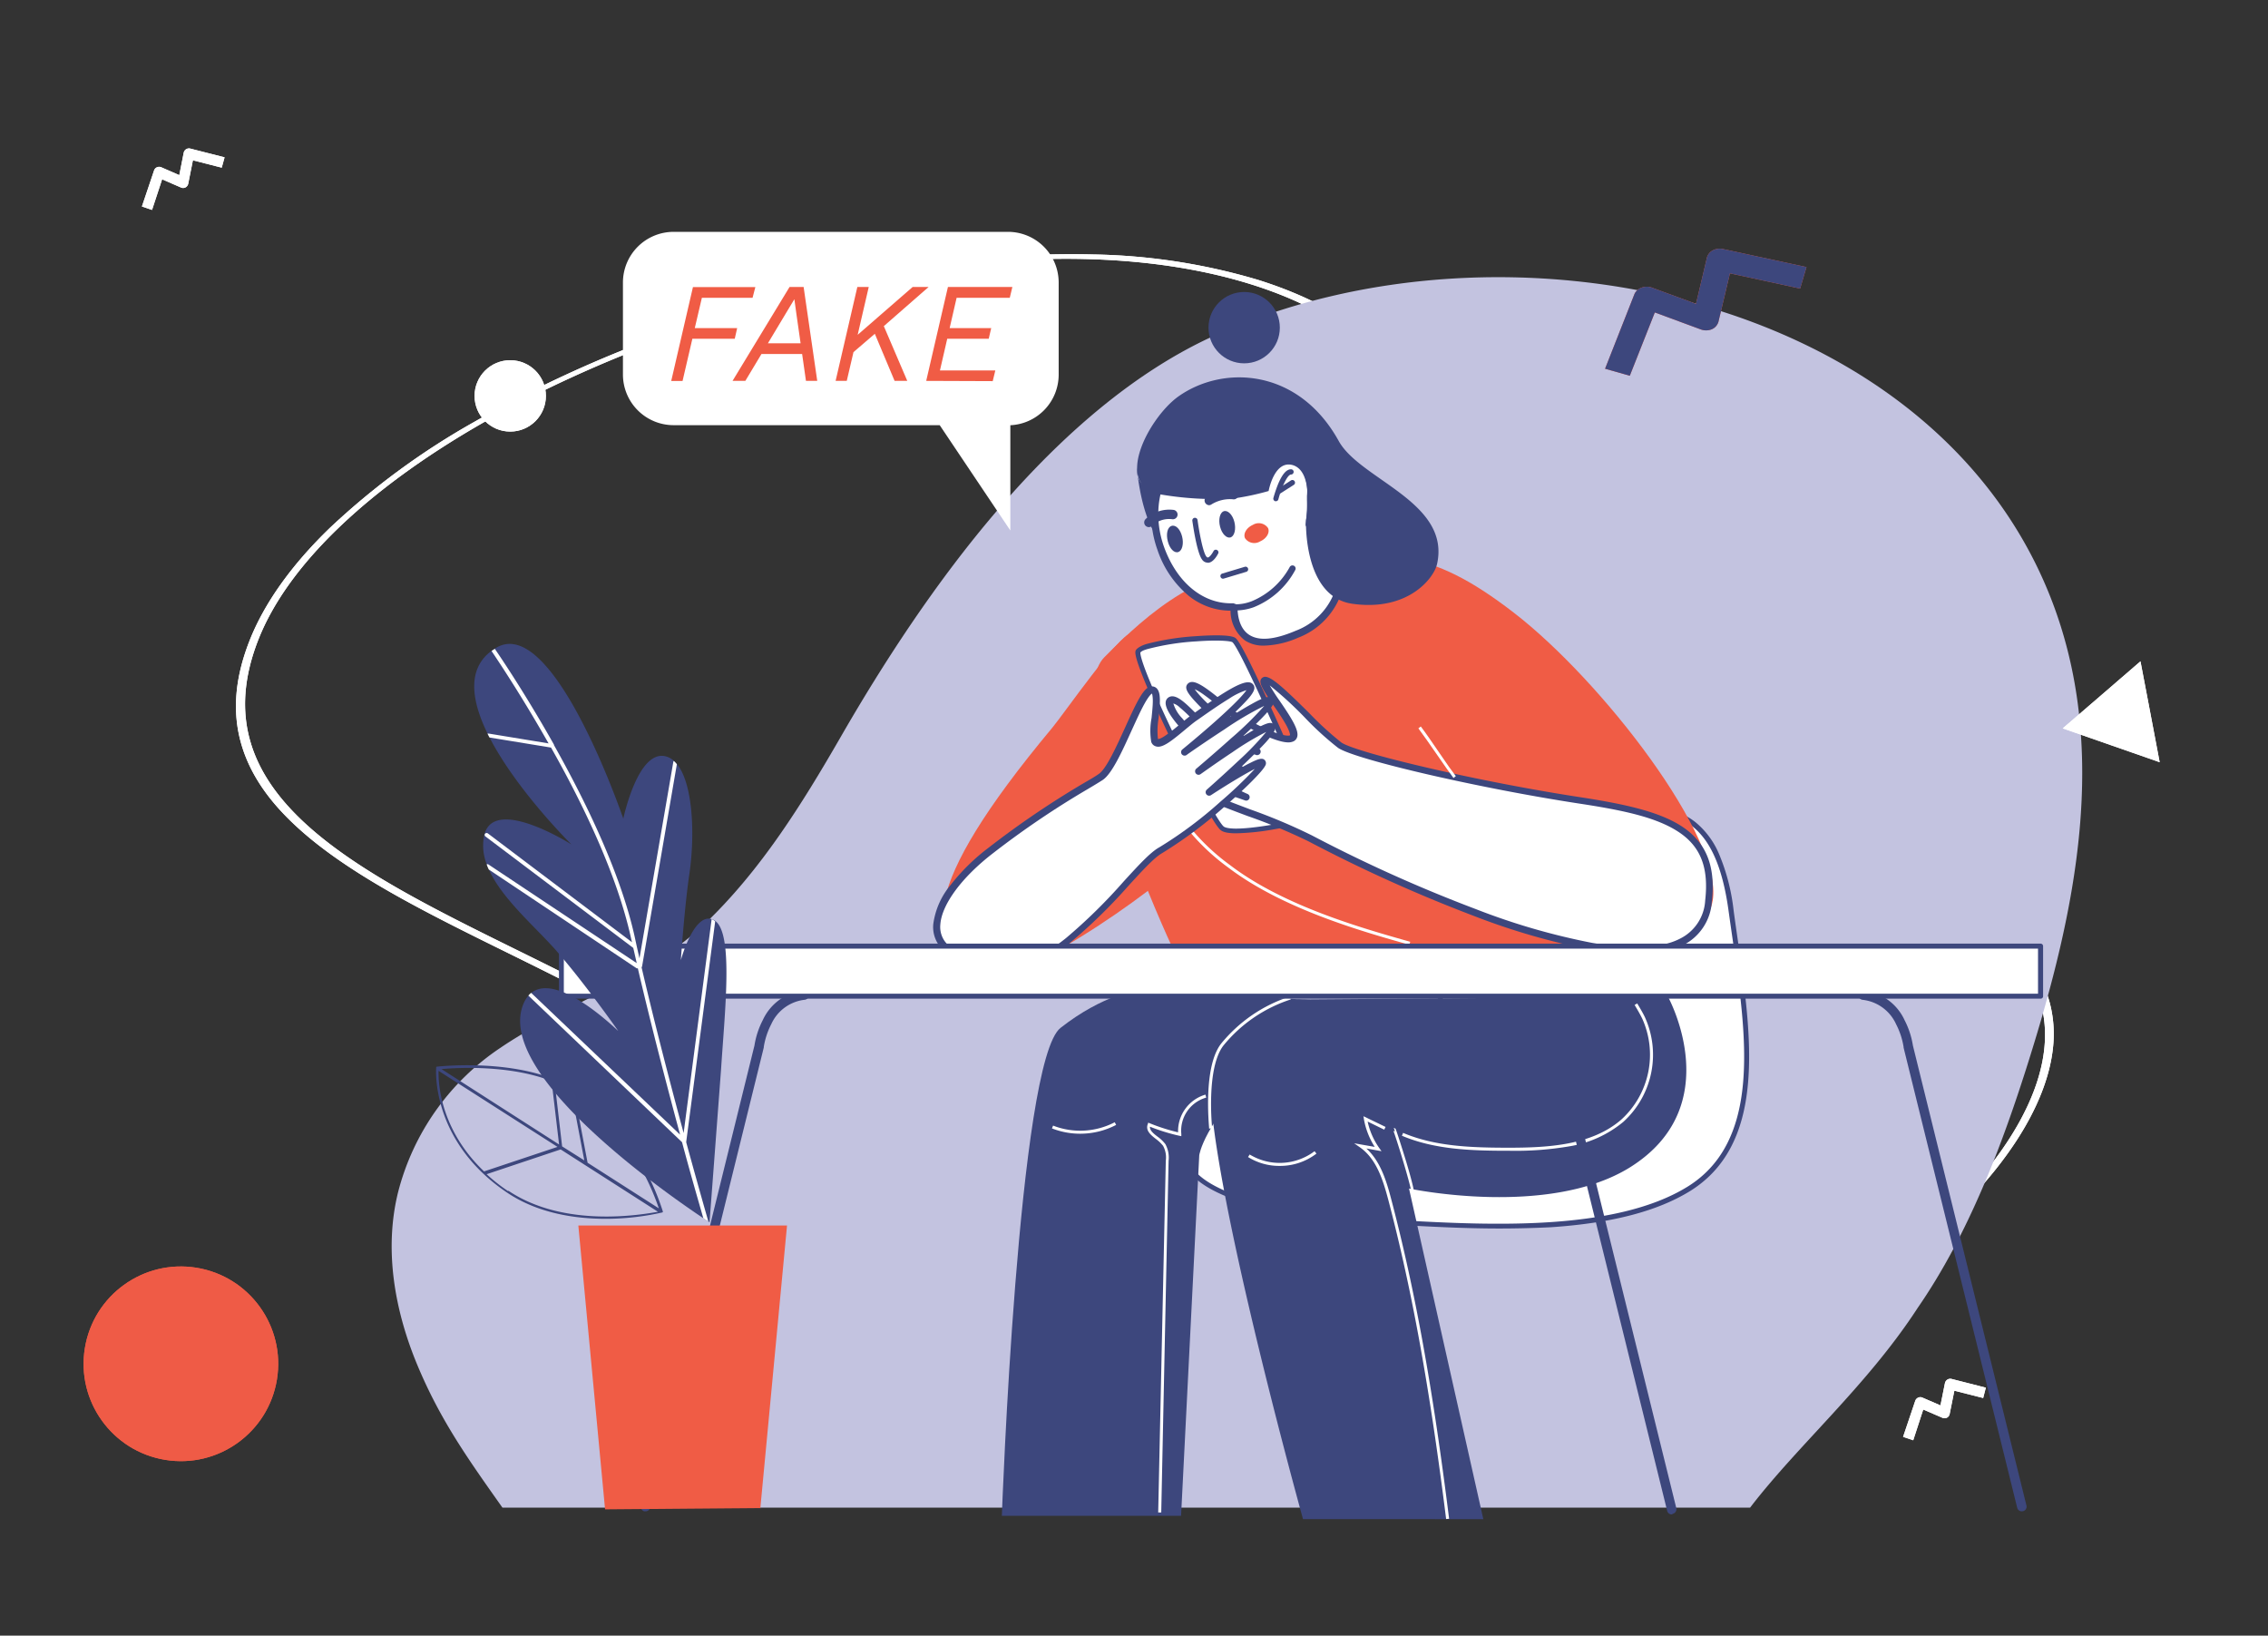
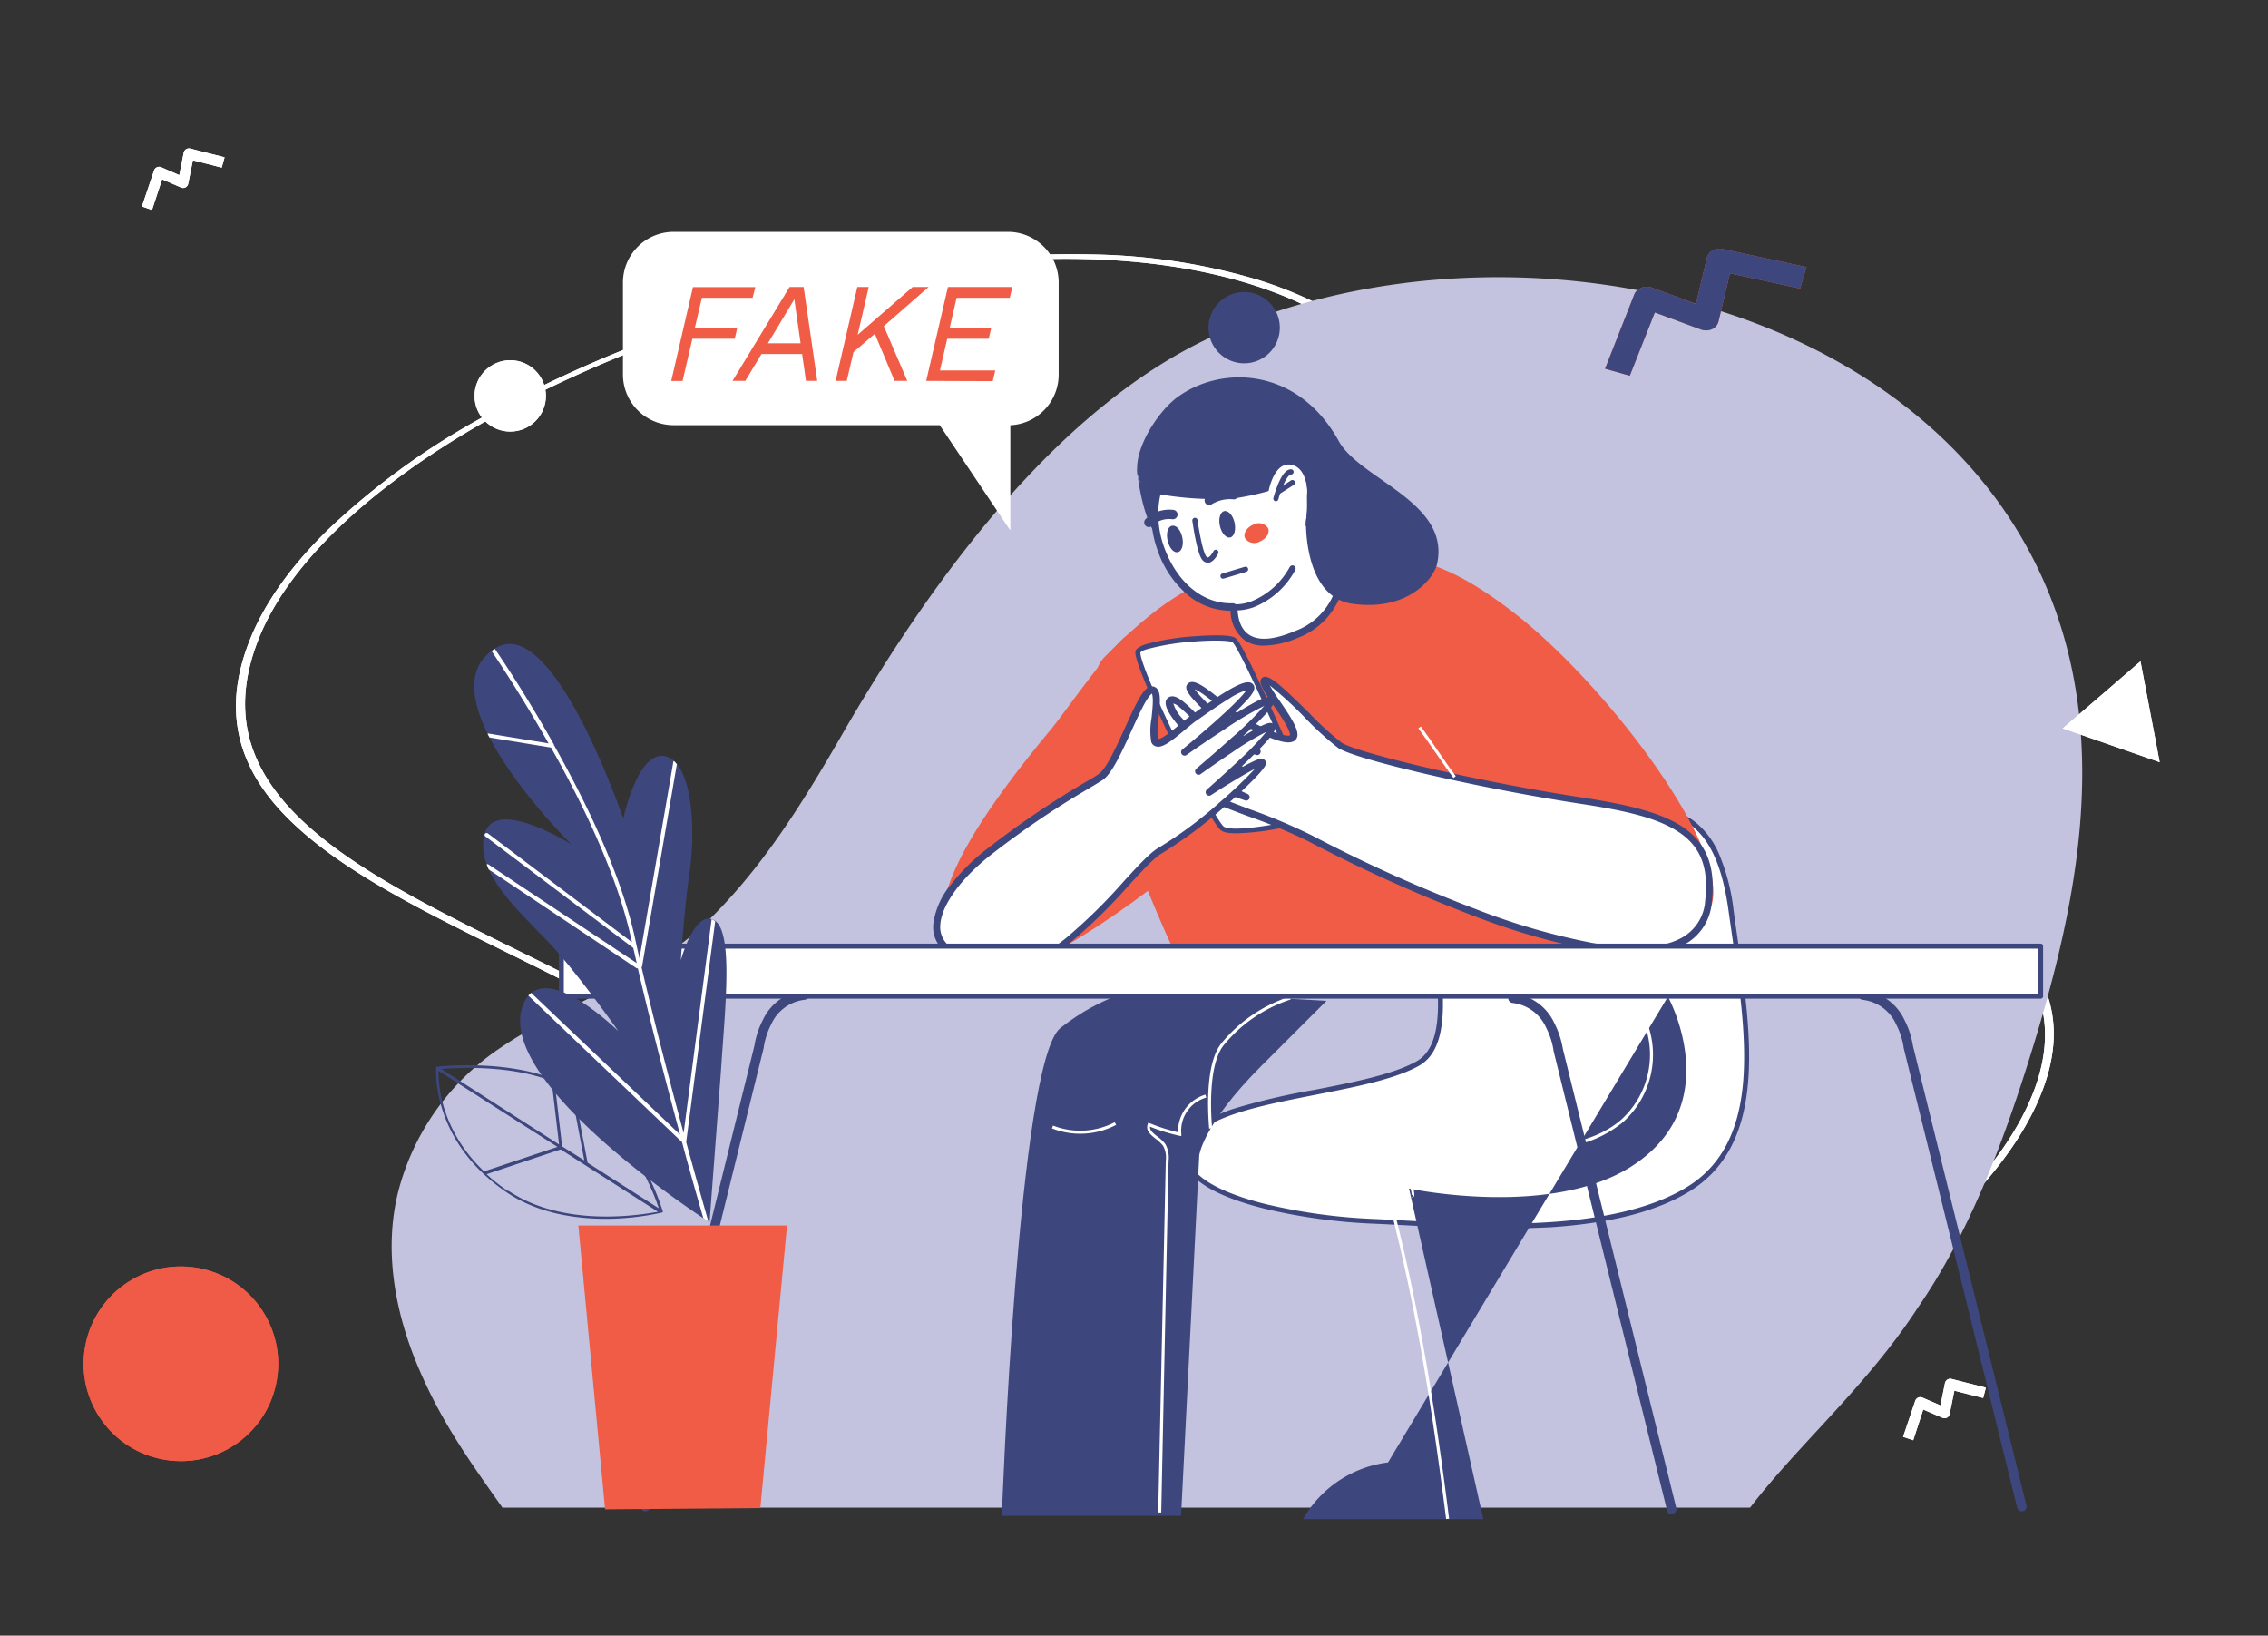
<svg xmlns="http://www.w3.org/2000/svg" viewBox="0 0 358 258.13">
  <rect x="0" y="0" width="358" height="258.13" fill="#333333" stroke="none" />
  <defs>
    <style>.cls-1{fill:#fff;}.cls-2{fill:#c3c3e0;}.cls-3{fill:#ef5b46;}.cls-4{fill:#3d477d;}.cls-5{fill:#f05c45;}</style>
  </defs>
  <g id="Calque_1" data-name="Calque 1">
    <path class="cls-1" d="M323.55,158.26a19.41,19.41,0,0,1,.51,7.1c-1,9.32-8,20.06-19.84,30.23a129.22,129.22,0,0,1-19.43,13.64,169.13,169.13,0,0,1-24.32,11.54A184.18,184.18,0,0,1,232.4,229a179.94,179.94,0,0,1-30.63,3.73,63.74,63.74,0,0,1-42.69-13.8c-11.05-8.52-19.69-19.85-27.31-29.85-2.63-3.44-5.1-6.69-7.58-9.71-10-12.2-27.16-20.66-43.76-28.85C67.19,144,54.69,137.84,46.51,130.17c-4.4-4.11-7.15-8.31-8.44-12.81-1.43-5-1-10.33,1.31-16.22s6.63-12,12.8-17.93A116.52,116.52,0,0,1,74.87,66.58a192,192,0,0,1,30.26-13.91,235.84,235.84,0,0,1,35.51-9.76,146.38,146.38,0,0,1,32-2.75,96.73,96.73,0,0,1,25.91,4c17.8,5.57,27.55,16.12,26.08,28.23-.34,2.76-.77,5.55-1.22,8.5-2.38,15.64-5.08,33.37,7.28,44.61,11.44,10.4,34.66,12.15,53.31,13.55,9.73.74,18.13,1.37,22.55,3.13C316,146,321.73,151.45,323.55,158.26ZM202,232.38l.24-.37c44.78-1.53,81.44-19.9,100.81-36.57,13.62-11.71,22.17-25.54,19.15-36.86-1.68-6.27-6.9-11.77-16.79-15.71-4.27-1.7-12.56-2.32-22.16-3.05-9.28-.7-19.8-1.49-29.5-3.43-11.25-2.24-19.23-5.62-24.39-10.32-5.59-5.08-8.63-11.86-9.3-20.72-.58-7.79.69-16.12,1.91-24.18.45-3,.88-5.73,1.21-8.48,1.46-11.93-8.15-22.33-25.71-27.82-15.62-4.89-35.82-5.34-56.9-1.27C92.1,53,50.11,77.09,40.76,101c-9.45,24.14,15,36.18,40.84,48.93,16.66,8.21,33.88,16.7,43.93,29,2.48,3,5,6.28,7.58,9.72,7.61,10,16.24,21.3,27.24,29.78,12.59,9.71,26.3,14.17,41.91,13.63Z" />
    <path class="cls-1" d="M323.55,158.26a19.41,19.41,0,0,1,.51,7.1c-1,9.32-8,20.06-19.84,30.23a129.22,129.22,0,0,1-19.43,13.64,169.13,169.13,0,0,1-24.32,11.54A184.18,184.18,0,0,1,232.4,229a179.94,179.94,0,0,1-30.63,3.73,63.74,63.74,0,0,1-42.69-13.8c-11.05-8.52-19.69-19.85-27.31-29.85-2.63-3.44-5.1-6.69-7.58-9.71-10-12.2-27.16-20.66-43.76-28.85C67.19,144,54.69,137.84,46.51,130.17c-4.4-4.11-7.15-8.31-8.44-12.81-1.43-5-1-10.33,1.31-16.22s6.63-12,12.8-17.93A116.52,116.52,0,0,1,74.87,66.58a192,192,0,0,1,30.26-13.91,235.84,235.84,0,0,1,35.51-9.76,146.38,146.38,0,0,1,32-2.75,96.73,96.73,0,0,1,25.91,4c17.8,5.57,27.55,16.12,26.08,28.23-.34,2.76-.77,5.55-1.22,8.5-2.38,15.64-5.08,33.37,7.28,44.61,11.44,10.4,34.66,12.15,53.31,13.55,9.73.74,18.13,1.37,22.55,3.13C316,146,321.73,151.45,323.55,158.26ZM202,232.38l.24-.37c44.78-1.53,81.44-19.9,100.81-36.57,13.62-11.71,22.17-25.54,19.15-36.86-1.68-6.27-6.9-11.77-16.79-15.71-4.27-1.7-12.56-2.32-22.16-3.05-9.28-.7-19.8-1.49-29.5-3.43-11.25-2.24-19.23-5.62-24.39-10.32-5.59-5.08-8.63-11.86-9.3-20.72-.58-7.79.69-16.12,1.91-24.18.45-3,.88-5.73,1.21-8.48,1.46-11.93-8.15-22.33-25.71-27.82-15.62-4.89-35.82-5.34-56.9-1.27C92.1,53,50.11,77.09,40.76,101c-9.45,24.14,15,36.18,40.84,48.93,16.66,8.21,33.88,16.7,43.93,29,2.48,3,5,6.28,7.58,9.72,7.61,10,16.24,21.3,27.24,29.78,12.59,9.71,26.3,14.17,41.91,13.63Z" />
    <path class="cls-2" d="M276.25,237.93c7.57-9.88,18.5-19.28,26.44-31.5,8-11.56,13.33-25.65,17.47-38.81,7.45-23.64,13-49.51,3.43-73.56C304.64,46.4,237.35,32.43,191.9,52.87,166.28,64.38,146,93.21,132.71,116.29c-6,10.4-12.6,21.09-21.56,29.6s-22,12.56-32.23,19.52a39,39,0,0,0-16.11,22.85c-2.21,9.05-.5,18.65,3.11,27.27s7.94,14.7,13.39,22.4Z" />
    <circle class="cls-3" cx="28.55" cy="215.22" r="15.36" transform="translate(-188.46 208.93) rotate(-80.78)" />
    <circle class="cls-1" cx="80.54" cy="62.48" r="5.63" />
    <circle class="cls-3" cx="28.55" cy="215.22" r="15.36" transform="translate(-188.46 208.93) rotate(-80.78)" />
    <circle class="cls-1" cx="80.54" cy="62.48" r="5.63" />
    <polygon class="cls-1" points="340.9 120.29 333.25 117.62 325.6 114.95 331.74 109.66 337.87 104.37 339.39 112.33 340.9 120.29" />
    <path class="cls-1" d="M24,33.13l-1.6-.54,1.92-5.69a.81.81,0,0,1,.46-.5.85.85,0,0,1,.68,0l2.84,1.24L29,24.1a.9.9,0,0,1,.38-.55.85.85,0,0,1,.66-.1l5.41,1.38L35,26.46,30.45,25.3,29.71,29a.84.84,0,0,1-.44.58.81.81,0,0,1-.73,0l-2.95-1.28Z" />
    <path class="cls-1" d="M302,227.3l-1.6-.54,1.92-5.69a.87.87,0,0,1,.46-.5.81.81,0,0,1,.68,0l2.84,1.23.71-3.53a.88.88,0,0,1,.38-.54.82.82,0,0,1,.66-.11l5.41,1.38-.42,1.63-4.55-1.15-.74,3.68a.84.84,0,0,1-.44.58.85.85,0,0,1-.73,0l-3-1.29Z" />
    <path class="cls-3" d="M257.26,59.3l-3.9-1.11L258,46.4a1.92,1.92,0,0,1,1.12-1,2.34,2.34,0,0,1,1.65,0l6.94,2.55,1.73-7.3a1.83,1.83,0,0,1,.93-1.14,2.37,2.37,0,0,1,1.6-.21l13.18,2.85-1,3.39-11.08-2.4-1.81,7.62a1.85,1.85,0,0,1-1.07,1.21,2.4,2.4,0,0,1-1.77,0l-7.21-2.66Z" />
    <polygon class="cls-1" points="340.9 120.29 333.25 117.62 325.6 114.95 331.74 109.66 337.87 104.37 339.39 112.33 340.9 120.29" />
    <path class="cls-1" d="M24,33.13l-1.6-.54,1.92-5.69a.81.81,0,0,1,.46-.5.85.85,0,0,1,.68,0l2.84,1.24L29,24.1a.9.9,0,0,1,.38-.55.85.85,0,0,1,.66-.1l5.41,1.38L35,26.46,30.45,25.3,29.71,29a.84.84,0,0,1-.44.58.81.81,0,0,1-.73,0l-2.95-1.28Z" />
    <path class="cls-1" d="M302,227.3l-1.6-.54,1.92-5.69a.87.87,0,0,1,.46-.5.81.81,0,0,1,.68,0l2.84,1.23.71-3.53a.88.88,0,0,1,.38-.54.82.82,0,0,1,.66-.11l5.41,1.38-.42,1.63-4.55-1.15-.74,3.68a.84.84,0,0,1-.44.58.85.85,0,0,1-.73,0l-3-1.29Z" />
    <path class="cls-4" d="M257.26,59.3l-3.9-1.11L258,46.4a1.92,1.92,0,0,1,1.12-1,2.34,2.34,0,0,1,1.65,0l6.94,2.55,1.73-7.3a1.83,1.83,0,0,1,.93-1.14,2.37,2.37,0,0,1,1.6-.21l13.18,2.85-1,3.39-11.08-2.4-1.81,7.62a1.85,1.85,0,0,1-1.07,1.21,2.4,2.4,0,0,1-1.77,0l-7.21-2.66Z" />
    <path class="cls-5" d="M187.17,135.61c-3.62,3.83-29,22.87-34.43,17.66-5.56-5.37-8.5-12.21,13.4-38.47,1.76-2.11,10.54-14.76,12.38-14.82C181.61,99.89,191.68,130.84,187.17,135.61Z" />
    <path class="cls-1" d="M159,36.59H106.33a8,8,0,0,0-8,8V59.1a8,8,0,0,0,8,8h42l11.15,16.62V67.11a8,8,0,0,0,7.63-8V44.61A8,8,0,0,0,159,36.59Z" />
    <path class="cls-1" d="M186.05,157.5c-6.19.66-7.13,8.1-7.13,8.1L161,238.22" />
    <path class="cls-4" d="M161,239a.55.55,0,0,1-.18,0,.74.74,0,0,1-.54-.9l17.92-72.58a13.62,13.62,0,0,1,1.31-4,8.13,8.13,0,0,1,6.48-4.7.74.74,0,0,1,.15,1.48,6.62,6.62,0,0,0-5.29,3.87,12,12,0,0,0-1.18,3.59.24.24,0,0,1,0,.08L161.71,238.4A.74.74,0,0,1,161,239Z" />
    <path class="cls-1" d="M256.27,126.84c7.19,1.11,14.76.37,17,16.8s6.45,35.8-6.65,43.92-36.72,5.72-49.83,5.17-32.29-4.43-29.34-12.18,27.13-7.57,36.36-12.74-3.14-32.66,4.61-37.46S251.07,126.05,256.27,126.84Z" />
    <path class="cls-4" d="M236.65,193.88c-5.37,0-10.56-.28-15-.52-1.73-.09-3.36-.18-4.85-.24a89.82,89.82,0,0,1-17.28-2.39c-4.34-1.1-9.94-3-12-6.11a4.43,4.43,0,0,1-.46-4.21c.84-2.21,3.24-3.92,7.54-5.39A104,104,0,0,1,207.48,172c6.11-1.2,12.42-2.43,16.11-4.5,4.58-2.56,3.54-11.17,2.54-19.5-1-8-1.86-15.52,2.06-17.95,4.29-2.66,10.57-3.6,15.07-3.92a66,66,0,0,1,13.07.35h0c.68.11,1.38.2,2.06.29,3.25.41,6.6.85,9.35,3.08a13.12,13.12,0,0,1,3.61,4.93,32.13,32.13,0,0,1,2.29,8.83c.2,1.52.43,3.1.65,4.63,1.11,7.7,2.25,15.67,1.63,22.71-.7,8.06-3.68,13.61-9.11,17-5.19,3.21-12.37,5.08-22,5.73C242.12,193.81,239.36,193.88,236.65,193.88Zm11.58-67.15c-6.52,0-14.66.88-19.62,4-1.55.95-2.37,3.05-2.5,6.41a72.59,72.59,0,0,0,.81,10.78c1,8.58,2.1,17.46-2.94,20.28-3.81,2.13-10.18,3.37-16.35,4.58-8.92,1.75-18.16,3.55-19.83,7.95a3.62,3.62,0,0,0,.38,3.5c1.49,2.26,5.47,4.26,11.49,5.77a89,89,0,0,0,17.12,2.37c1.5.07,3.13.15,4.87.25,13.23.7,33.23,1.77,44.73-5.35,5.21-3.23,8.07-8.59,8.75-16.38.61-6.95-.53-14.87-1.63-22.53-.22-1.53-.45-3.11-.66-4.63-2-14.55-8.08-15.34-14.56-16.17-.68-.09-1.39-.18-2.08-.29h0A56.94,56.94,0,0,0,248.23,126.73Z" />
    <path class="cls-4" d="M186.43,239.22H158.14s2.57-71.75,9.26-77,12.09-5.94,12.09-5.94l29.89,1.67L199.1,168.22c-9.24,9.24-9.8,14.11-9.8,14.11Z" />
    <path class="cls-5" d="M239,96.73c13.86,10.7,33,35.52,31.35,45.37-.93,5.46-7.52,6.91-18.09,7.08-28.48.45-67.31.13-67.31.13S167.1,111,174.33,103.71s15.21-14.24,28.92-15.32C218.9,87.16,225.13,86,239,96.73Z" />
    <path class="cls-4" d="M179.45,73.88c.7,6.92,2.55,9.81,2.56,9.79a39.5,39.5,0,0,0,.41-6.9C179.13,77.49,179.41,73.5,179.45,73.88Z" />
    <path class="cls-1" d="M189.79,69.41c4.22-1.52,7.28.24,10.65,3.52,1,.94,2.13-3.73,4.56-.51a8.37,8.37,0,0,1,1.81,6.52,23.13,23.13,0,0,1-.21,3.9l.49-.43L211.81,89a10.89,10.89,0,0,1-7.09,11.07c-9,3.81-9.92-1.8-9.93-4.23-5,.26-9.4-3.23-11.57-9.23C180.61,79.35,183.55,71.66,189.79,69.41Z" />
    <path class="cls-4" d="M199.53,101.89a5.34,5.34,0,0,1-3-.8,5.91,5.91,0,0,1-2.29-4.71A10.58,10.58,0,0,1,187.6,94a16,16,0,0,1-4.89-7.2c-2.71-7.51.38-15.54,6.89-17.89h0a8.31,8.31,0,0,1,6,0,15.57,15.57,0,0,1,5.12,3.61,4.34,4.34,0,0,0,.48-.48,3,3,0,0,1,2.17-1.27,2.89,2.89,0,0,1,2,1.36,8.55,8.55,0,0,1,1.94,6.32c0,.21,0,.39,0,.53a24.33,24.33,0,0,1-.09,3,.6.6,0,0,1,.27.2l4.72,6.57a.54.54,0,0,1,.09.25,11.13,11.13,0,0,1-.53,4.49,11.6,11.6,0,0,1-6.88,7.16A14.24,14.24,0,0,1,199.53,101.89Zm-4.74-6.62a.51.51,0,0,1,.37.15.6.6,0,0,1,.18.4c0,1.18.25,3.32,1.82,4.35s4,.8,7.35-.62a10.49,10.49,0,0,0,6.27-6.49,10.65,10.65,0,0,0,.5-3.88l-4.28-6,0,0a.55.55,0,0,1-.91-.49,21.91,21.91,0,0,0,.21-3.8q0-.27,0-.63a7.45,7.45,0,0,0-1.73-5.58c-.45-.59-.86-.91-1.21-.93s-.91.48-1.31.92-.79.86-1.3.87a.9.9,0,0,1-.68-.28c-3.26-3.17-6.09-4.85-10.09-3.4h0c-5.94,2.14-8.73,9.53-6.23,16.48,2,5.52,6,8.87,10.54,8.87h.51Z" />
    <path class="cls-4" d="M200.25,77.49a40.16,40.16,0,0,1-5.71,1.2A51.5,51.5,0,0,1,183,78c-7.28-1.44-1.69-12,2.92-15.37,7.07-5.09,19-4.56,25.38,6.94C214.63,75.69,229,79.2,226.84,89c-.48,2.23-4.59,7.55-13.41,6.28-7.77-1.13-7.28-13.19-7.28-13.19s1.42-7.65-2.1-8.69C201.13,72.57,200.25,77.49,200.25,77.49Z" />
    <path class="cls-1" d="M188.62,82.13s.66,4.83,1.44,5.9,1.86-.88,1.86-.88" />
    <path class="cls-4" d="M190.63,88.8a1.1,1.1,0,0,1-.91-.53c-.81-1.12-1.44-5.58-1.51-6.08a.41.41,0,0,1,.82-.12c.26,1.9.84,5,1.36,5.72.06.09.16.19.25.19.28,0,.7-.61.91-1a.4.4,0,0,1,.55-.18.41.41,0,0,1,.19.55c-.12.23-.73,1.4-1.58,1.47Z" />
    <path class="cls-1" d="M196.61,89.85l-3.56,1.06" />
    <path class="cls-4" d="M193.05,91.33a.41.41,0,0,1-.39-.3.4.4,0,0,1,.27-.51l3.56-1.07a.41.41,0,1,1,.24.79l-3.56,1.07Z" />
    <path class="cls-1" d="M190.87,79s2.18-1.28,3.87-.88" />
    <path class="cls-4" d="M190.87,79.73a.75.75,0,0,1-.37-1.39c.1-.06,2.46-1.43,4.41-1a.74.74,0,0,1-.34,1.45,5.58,5.58,0,0,0-3.32.8A.76.76,0,0,1,190.87,79.73Z" />
    <path class="cls-1" d="M181.35,82.44a4.69,4.69,0,0,1,3.77-1.24" />
    <path class="cls-4" d="M181.35,83.19a.77.77,0,0,1-.52-.21.75.75,0,0,1,0-1.06,5.46,5.46,0,0,1,4.41-1.45.74.74,0,1,1-.21,1.47,3.89,3.89,0,0,0-3.13,1A.76.76,0,0,1,181.35,83.19Z" />
    <path class="cls-1" d="M201.4,78.69s1.09-4.23,2.4-4.22" />
    <path class="cls-4" d="M201.4,79.1h-.1a.42.42,0,0,1-.3-.5,20.88,20.88,0,0,1,.73-2.17c.66-1.59,1.33-2.37,2.06-2.37h0a.41.41,0,0,1,.41.42.42.42,0,0,1-.41.41h0c-.58,0-1.51,2.06-2,3.91A.4.4,0,0,1,201.4,79.1Z" />
    <path class="cls-1" d="M201.94,77.49l2.11-1.35" />
    <path class="cls-4" d="M201.94,77.91a.43.43,0,0,1-.35-.19.42.42,0,0,1,.13-.57l2.1-1.36a.42.42,0,0,1,.45.7l-2.11,1.35A.44.44,0,0,1,201.94,77.91Z" />
    <path class="cls-5" d="M196.52,84.93c-.31-.72.25-1.66,1.25-2.1a1.77,1.77,0,0,1,2.39.51c.32.72-.24,1.66-1.25,2.1A1.77,1.77,0,0,1,196.52,84.93Z" />
    <path class="cls-1" d="M207.81,129.06s-11.52-27.18-13.07-28.1-14.36.28-15.09,1.83,11.34,26.34,13.26,27.9S207.81,129.06,207.81,129.06Z" />
    <path class="cls-4" d="M195.13,131.51c-1.83,0-2.27-.36-2.47-.52-1.08-.87-4.76-7.91-7.73-14.08-1.67-3.47-3.14-6.73-4.15-9.17-1.82-4.41-1.61-4.87-1.49-5.12s.72-.71,1.74-1a40.13,40.13,0,0,1,7.75-1.22c1.54-.11,5.21-.32,6.16.24.29.17,1.08.64,7.28,14.57,3,6.84,5.92,13.65,5.95,13.72a.38.38,0,0,1,0,.33.4.4,0,0,1-.26.21s-3.29.8-6.75,1.4A38,38,0,0,1,195.13,131.51ZM180,103c0,.14,0,.93,1.6,4.75,1,2.45,2.49,5.68,4.14,9.09,3.42,7.1,6.61,12.94,7.41,13.59.32.26,1.72.74,7.85-.31,2.68-.46,5.24-1,6.25-1.28-.67-1.59-3.14-7.36-5.72-13.18-5.48-12.32-6.72-14.11-7-14.31s-2.35-.38-5.69-.13a39.28,39.28,0,0,0-7.58,1.18C180.26,102.66,180.05,102.9,180,103Z" />
    <path class="cls-1" d="M269.66,142.2c1.3-11.24-6.43-13.78-20.39-15.92-16.54-2.53-35.22-7-37.81-8.68s-9.81-9.92-11.64-10.28,4.91,7.23,4.33,8.87-7.06-1.8-9-3.1-6.66-5.9-7.36-4.75,10.42,10.21,10.42,10.21-5.05-1.65-7.15-3.12-5.16-5.55-6.31-4.92,2,4.42,4.9,6.85a49.78,49.78,0,0,0,7.63,4.92s-5-1-7.23-2.46-5.06-4.32-5.6-3.3,3.45,4.45,5.42,5.8a65.09,65.09,0,0,0,6.74,3.52s-8.9-3.22-8.15-1.6,13,5.16,18.29,8.07S267.23,163.38,269.66,142.2Z" />
    <path class="cls-4" d="M258.2,150.58a42.05,42.05,0,0,1-7.06-.68,108,108,0,0,1-18.57-5.38,235.1,235.1,0,0,1-26-11.73,87.32,87.32,0,0,0-9.62-4c-5.36-2-8.42-3.23-8.9-4.28a.79.79,0,0,1,.1-.92c.26-.28.7-.5,2.61-.09-.42-.24-.8-.48-1.12-.69a32.36,32.36,0,0,1-3.73-3.08c-1.68-1.65-2.25-2.71-1.87-3.43a.92.92,0,0,1,.64-.48c.81-.18,1.88.63,3.71,2.06.69.54,1.4,1.1,2,1.53a13.24,13.24,0,0,0,3.08,1.33,33,33,0,0,1-4.13-2.92c-2.16-1.83-5.51-5.34-5.34-7a1,1,0,0,1,.52-.8c1.09-.58,2.54.86,4.37,2.68a21.35,21.35,0,0,0,2.53,2.28,22.28,22.28,0,0,0,4.06,2c-.92-.78-2-1.72-3.07-2.67-1.58-1.41-2.81-2.59-3.65-3.5-1.36-1.45-1.74-2.19-1.4-2.74a.93.93,0,0,1,.64-.43c1-.17,2.81,1.22,5.41,3.37.81.66,1.57,1.3,2.09,1.65a33.14,33.14,0,0,0,4.6,2.48c3,1.29,3.53.9,3.53.9s.08-.39-.68-1.75c-.53-.93-1.25-2-1.95-3-1.75-2.6-2.33-3.53-1.92-4.15a.78.78,0,0,1,.85-.3c1.11.22,3.29,2.3,6.73,5.7a50.29,50.29,0,0,0,5.1,4.66c2.48,1.62,21.15,6.08,37.6,8.6,7.1,1.09,12.57,2.29,16.13,4.63,3.86,2.53,5.36,6.31,4.72,11.89h0a8.27,8.27,0,0,1-4.52,6.84A16.28,16.28,0,0,1,258.2,150.58Zm-68.81-26.23a14.3,14.3,0,0,0,2.21,1.13c1.54.67,3.56,1.43,5.7,2.24a89.14,89.14,0,0,1,9.76,4.11A231.66,231.66,0,0,0,233,143.49a105.56,105.56,0,0,0,18.36,5.32c6.22,1.09,10.89.86,13.86-.69a7.15,7.15,0,0,0,3.94-6h0c.59-5.19-.71-8.54-4.24-10.85s-8.73-3.4-15.69-4.46c-15.63-2.39-35.18-6.9-38-8.77a48.09,48.09,0,0,1-5.27-4.8,60.22,60.22,0,0,0-5.53-5.07c.38.67,1,1.65,1.56,2.43,2,2.9,3.11,4.74,2.75,5.76a1.1,1.1,0,0,1-.76.71c-.31.1-1.25.41-4.63-1.13a33.54,33.54,0,0,1-4.4-2.41c-.56-.38-1.34-1-2.17-1.72s-1.94-1.59-2.81-2.21a8.57,8.57,0,0,0-1.38-.83c.37.57,1.51,1.91,5,5,2.54,2.25,5.07,4.32,5.1,4.34a.55.55,0,0,1-.52,1c-.21-.07-5.15-1.7-7.29-3.19a24.28,24.28,0,0,1-2.67-2.41,27,27,0,0,0-2-1.88,2.52,2.52,0,0,0-1-.61,5.76,5.76,0,0,0,1.4,2.34,29.49,29.49,0,0,0,3.56,3.61,50,50,0,0,0,7.52,4.85.55.55,0,0,1-.36,1c-.21,0-5.17-1-7.42-2.54-.68-.45-1.41-1-2.12-1.57a15.17,15.17,0,0,0-2.65-1.83,7.24,7.24,0,0,0,1.8,2.2,30.68,30.68,0,0,0,3.4,2.78,64.49,64.49,0,0,0,6.66,3.48.55.55,0,0,1-.42,1s-1.7-.62-3.51-1.17A21.78,21.78,0,0,0,189.39,124.35Zm80.27,17.85Z" />
-     <path class="cls-4" d="M263.28,157.29s9.59,17.31-6.09,27c-12.92,7.93-34.78,3.28-34.78,3.28l11.73,52.18H205.68s-18.29-65.82-14-73.06a18,18,0,0,1,13.42-8.95Z" />
+     <path class="cls-4" d="M263.28,157.29s9.59,17.31-6.09,27c-12.92,7.93-34.78,3.28-34.78,3.28l11.73,52.18H205.68a18,18,0,0,1,13.42-8.95Z" />
    <path class="cls-1" d="M223,189l-.12,0,.19-.44a.18.18,0,0,0-.16,0,.14.14,0,0,0-.08.09c.18-.74-2.65-9.72-2.91-10.24a.23.23,0,0,0,.27.11L220,178l.27.11c.11.17,1,2.94,1.69,5.2,1.54,5.15,1.32,5.4,1.2,5.54A.29.29,0,0,1,223,189Z" />
    <path class="cls-4" d="M319.13,238.51a.74.74,0,0,1-.72-.56l-17.93-72.62s0-.06,0-.09a11.85,11.85,0,0,0-1.18-3.59,6.61,6.61,0,0,0-5.29-3.86.75.75,0,0,1-.66-.82.74.74,0,0,1,.82-.66,8.13,8.13,0,0,1,6.47,4.7,13.13,13.13,0,0,1,1.31,4l17.92,72.58a.74.74,0,0,1-.54.9Z" />
    <path class="cls-4" d="M101.89,238.51l-.18,0a.74.74,0,0,1-.54-.9L119.09,165a13.13,13.13,0,0,1,1.31-4,8.13,8.13,0,0,1,6.47-4.7.74.74,0,0,1,.82.66.75.75,0,0,1-.66.82,6.61,6.61,0,0,0-5.29,3.86,11.85,11.85,0,0,0-1.18,3.59s0,.06,0,.09L102.61,238A.75.75,0,0,1,101.89,238.51Z" />
    <path class="cls-4" d="M194.25,84.81c.62-.22.88-1.32.59-2.46s-1.05-1.88-1.67-1.67-.88,1.32-.58,2.46S193.63,85,194.25,84.81Z" />
    <path class="cls-4" d="M186,87.12c.62-.22.88-1.32.59-2.46s-1-1.88-1.67-1.66-.88,1.32-.58,2.45S185.33,87.34,186,87.12Z" />
    <path class="cls-1" d="M194.54,95.82s5.41.75,9.51-6.12" />
    <path class="cls-4" d="M195,96.34a3.1,3.1,0,0,1-.55,0,.48.48,0,0,1-.42-.56.5.5,0,0,1,.56-.42,7.11,7.11,0,0,0,3-.48,12.09,12.09,0,0,0,6-5.41.5.5,0,0,1,.68-.17.49.49,0,0,1,.17.68,12.81,12.81,0,0,1-6.54,5.85A8.6,8.6,0,0,1,195,96.34Z" />
    <path class="cls-1" d="M190.86,178.12c0-.39-1-9.68,1.88-13.4a23.21,23.21,0,0,1,10.88-7.45l.12.46A22.78,22.78,0,0,0,193.12,165c-2.77,3.58-1.79,13-1.78,13.06Z" />
    <path class="cls-1" d="M238.29,181.61H238c-5.87,0-11.57-.2-16.71-2.37l.19-.45c5.05,2.14,10.7,2.33,16.52,2.34,6.19,0,13.2-.33,17.92-4.44a13.84,13.84,0,0,0,3.3-15.94c-.36-.74-.78-1.45-1.2-2.15l.41-.24c.42.7.86,1.43,1.22,2.18a14.33,14.33,0,0,1-3.41,16.51,17.84,17.84,0,0,1-8.57,3.87A50.48,50.48,0,0,1,238.29,181.61Z" />
    <path class="cls-1" d="M228.27,239.73c-2.58-20.62-5.39-36.16-9.13-50.37-.85-3.21-1.89-6.49-4.49-8.3l-.9-.63L217,181a12,12,0,0,1-1.71-4.38l-.07-.46,3.49,1.69-.21.43L215.88,177a11.32,11.32,0,0,0,1.85,4.2l.34.48-2.39-.43c2.19,2,3.14,5,3.92,8,3.75,14.23,6.56,29.79,9.14,50.44Z" />
    <path class="cls-1" d="M183.3,238.7h-.48l1.2-55.52a3.84,3.84,0,0,0-.43-2.35,5.75,5.75,0,0,0-1.12-1.07c-.83-.65-1.68-1.33-1.3-2.35l.08-.24.23.1a30.71,30.71,0,0,0,4.48,1.43,6,6,0,0,1,4.32-5.95l.12.47a5.42,5.42,0,0,0-3.93,5.75l0,.34-.33-.07a30.09,30.09,0,0,1-4.62-1.43c-.05.54.44,1,1.21,1.58a5.91,5.91,0,0,1,1.22,1.17,4.42,4.42,0,0,1,.51,2.63Z" />
    <path class="cls-1" d="M202,184a9.3,9.3,0,0,1-5-1.4l.26-.4a9.12,9.12,0,0,0,10.24-.52l.3.38A9.44,9.44,0,0,1,202,184Z" />
    <path class="cls-1" d="M170.5,178.92a12.12,12.12,0,0,1-4.45-.84l.18-.44a11.78,11.78,0,0,0,9.73-.53l.22.42A12.2,12.2,0,0,1,170.5,178.92Z" />
    <path class="cls-4" d="M263.88,239a.73.73,0,0,1-.72-.56l-17.94-72.62s0-.05,0-.08a12,12,0,0,0-1.18-3.59,6.62,6.62,0,0,0-5.3-3.87.74.74,0,0,1,.16-1.48,8.1,8.1,0,0,1,6.47,4.7,13.78,13.78,0,0,1,1.32,4L264.6,238a.75.75,0,0,1-.54.9A.55.55,0,0,1,263.88,239Z" />
    <path class="cls-1" d="M229.43,122.78c-.53-.69-1.51-2.1-2.54-3.59s-2.31-3.33-3-4.24l.38-.3c.71.93,1.88,2.62,3,4.27,1,1.49,2,2.89,2.53,3.57Z" />
-     <path class="cls-1" d="M222.47,149.1c-7.49-2.11-20-5.65-28.61-12.2a34.33,34.33,0,0,1-6.88-6.65l.38-.29a33.7,33.7,0,0,0,6.79,6.56c8.5,6.5,21,10,28.45,12.11Z" />
    <circle class="cls-4" cx="196.39" cy="51.71" r="5.63" />
    <path class="cls-1" d="M149.14,149.42c-3.67-3.73,1.08-10.45,7.26-15.21a164.84,164.84,0,0,1,17.34-11.57c2.59-1.7,6.15-13.37,8-13.72s0,6.29.55,7.93,4.45-2.35,6.35-3.65,8.11-5.88,8.81-4.73S187,118.69,187,118.69s12.31-8.68,13.46-8-11.33,11.12-11.33,11.12,11.11-8,11.65-7S190.85,125,190.85,125s9.2-6,8.44-4.39-10.74,10.67-16,13.58S162.49,163,149.14,149.42Z" />
    <path class="cls-4" d="M157.52,153.87a12.17,12.17,0,0,1-8.77-4.06,4.92,4.92,0,0,1-1.43-4,12.12,12.12,0,0,1,2.77-6.19,32.1,32.1,0,0,1,6-5.87,142,142,0,0,1,15-10.17c1-.58,1.74-1,2.34-1.43,1.19-.78,2.77-4.27,4.17-7.34,1.81-4,2.89-6.24,4-6.46a1.07,1.07,0,0,1,.95.25c.71.65.6,2.23.33,4.75a11.79,11.79,0,0,0-.1,3.28v0c.08,0,.42,0,1.31-.64.72-.49,1.54-1.17,2.32-1.82s1.35-1.12,1.88-1.48l.85-.6c4.24-3,6.93-4.64,8.13-4.39a.93.93,0,0,1,.61.42c.34.55,0,1.3-1.4,2.75-.59.63-1.38,1.4-2.34,2.29,1.37-.86,2.53-1.56,3.46-2.07,2-1.13,2.7-1.22,3.11-1a.67.67,0,0,1,.36.55c0,.39.11,1-5,5.66,3.8-2.38,4.35-2.25,4.67-2.18a.74.74,0,0,1,.48.36c.23.45.08,1-1.4,2.66-.82.9-2,2.07-3.48,3.49l-.76.73c.72-.42,1.34-.76,1.85-1,1.28-.65,1.81-.75,2.17-.44a.71.71,0,0,1,.13.89c-.47,1-3.58,4-6.45,6.5a69.76,69.76,0,0,1-9.84,7.33c-1.21.67-3.13,2.76-5.34,5.18a85.49,85.49,0,0,1-9.23,9c-4.1,3.27-7.77,4.89-11.21,5Zm24.31-44.41h0s-.39.16-1.26,1.76c-.6,1.1-1.25,2.55-1.95,4.07-1.53,3.37-3.11,6.85-4.57,7.81-.62.4-1.4.87-2.38,1.45a139.36,139.36,0,0,0-14.92,10.1c-4.92,3.78-8.11,8.1-8.32,11.26a3.86,3.86,0,0,0,1.11,3.12h0c2.5,2.54,5.24,3.8,8.17,3.74,3.19-.05,6.64-1.6,10.54-4.71a85.11,85.11,0,0,0,9.11-8.94c2.37-2.59,4.25-4.64,5.62-5.39a64.71,64.71,0,0,0,9.65-7.2,68.25,68.25,0,0,0,5.44-5.18c-.65.32-1.66.88-3.24,1.83-1.89,1.14-3.65,2.29-3.66,2.3a.55.55,0,0,1-.67-.87s2.42-2.13,4.83-4.4a46.42,46.42,0,0,0,4.54-4.7,43.94,43.94,0,0,0-5.3,3.18c-2.62,1.73-5.07,3.5-5.1,3.51a.55.55,0,0,1-.67-.86s2.76-2.33,5.52-4.81a53.24,53.24,0,0,0,5.24-5.13,51.3,51.3,0,0,0-6.24,3.68c-3.07,2-5.95,4-6,4.06a.55.55,0,0,1-.67-.88s2.56-2.09,5.1-4.34c3.6-3.2,4.69-4.53,5-5a11,11,0,0,0-2.75,1.35c-1.48.9-3.14,2.06-4.24,2.83-.34.24-.63.45-.86.6-.48.33-1.12.86-1.79,1.42-2.22,1.85-3.65,3-4.65,2.67a1.06,1.06,0,0,1-.74-.71,10.76,10.76,0,0,1,.05-3.76c.09-.91.19-1.84.2-2.59S181.88,109.52,181.83,109.46Z" />
    <path class="cls-1" d="M322.1,149.31H88.62v7.91H322.1Z" />
    <path class="cls-4" d="M322.1,157.61H88.62a.38.38,0,0,1-.39-.39v-7.91a.39.39,0,0,1,.39-.39H322.1a.4.4,0,0,1,.4.39v7.91A.39.39,0,0,1,322.1,157.61ZM89,156.82h232.7v-7.11H89Z" />
    <polygon class="cls-5" points="120.02 238 95.51 238.2 91.29 193.41 124.23 193.41 120.02 238" />
    <path class="cls-4" d="M112,192.89l-.18-.12c-.17-.11-.44-.27-.79-.51-5.6-3.73-33.51-23.06-28.28-34.12a4.55,4.55,0,0,1,.66-1,3,3,0,0,1,.44-.43c4.09-3.34,13.18,5.5,13.74,6-.39-.56-5.37-7.61-9.68-12.56-3.29-3.78-8.65-8.24-10.75-12.95a7.92,7.92,0,0,1-.33-.8,8.06,8.06,0,0,1-.43-4.44c1.32-6.61,13.79,1.3,13.79,1.3s-8.59-8.47-12.91-16.86c-.11-.19-.22-.41-.32-.62-2.51-5.14-3.31-10.15.62-13.06.16-.12.33-.23.51-.35l.3-.18c8.94-5.14,19.68,26.15,20,27,.09-.42,2.3-10.58,6.48-9.87a3,3,0,0,1,1.56.81,3.4,3.4,0,0,1,.48.52c2.46,3.12,2.82,11,1.91,17.25-.76,5.17-1.31,13.07-1.35,13.63.15-.54,2.16-7.56,5-6.43a1.66,1.66,0,0,1,.27.13,1.21,1.21,0,0,1,.3.22c2.68,2.38,1.38,14.06.78,23.29C113.11,178.25,112,192.89,112,192.89Z" />
    <path class="cls-1" d="M111.81,192.77c-.17-.11-.44-.27-.79-.51-.75-2.63-2-6.89-3.36-12L83.4,157.12h0a3,3,0,0,1,.44-.43l23.51,22.38c-2.08-7.71-4.56-17.2-6.67-26.26a.27.27,0,0,1-.19,0L77.15,137.22a7.92,7.92,0,0,1-.33-.8.25.25,0,0,1,.27,0L100.51,152c-.19-.81-.36-1.61-.55-2.4L76.62,132a.3.3,0,0,1-.05-.43.35.35,0,0,1,.43-.05l22.76,17.18c-.05-.23-.12-.47-.17-.72-2.17-9.83-7.51-21-12.61-30l-9.71-1.59c-.11-.19-.22-.41-.32-.62l.19,0,9.45,1.55c-3.6-6.35-7-11.62-9-14.58.16-.12.33-.23.51-.35,2.06,3,5.63,8.53,9.35,15.14l0,.07c5.12,9.1,10.54,20.31,12.74,30.26q.36,1.68.75,3.39l5.34-31a.25.25,0,0,1,.08-.16,3.4,3.4,0,0,1,.48.52l-5.49,31.91a.29.29,0,0,1-.08.13c2.09,9,4.57,18.48,6.64,26.17l4.41-33.68,0-.08a1.66,1.66,0,0,1,.27.13,1.21,1.21,0,0,1,.3.22l-4.57,34.78a.15.15,0,0,1,0,.09C109.83,185.81,111.1,190.28,111.81,192.77Z" />
    <path class="cls-4" d="M104.63,191.27s0-.05,0-.08h0a38,38,0,0,0-13.22-18.76c-.29-.21-.61-.4-.93-.59a.15.15,0,0,0-.09-.06,18.18,18.18,0,0,0-3-1.48.18.18,0,0,0-.18-.07c-7.94-3.07-18.14-1.9-18.27-1.89h0l0,0a.18.18,0,0,0-.09.06s0,0,0,0v0s0,0,0,.06-1,11.52,11.17,19.74c4.89,3.3,10.79,4.15,15.58,4.15a40.64,40.64,0,0,0,8.93-1,.27.27,0,0,0,.12-.09h0S104.62,191.3,104.63,191.27Zm-.6-.55L92.75,183.5l-2.09-11c.17.11.34.21.5.33A37.63,37.63,0,0,1,104,190.72Zm-15.3-9.8-1.18-10.11a18.54,18.54,0,0,1,2.59,1.32l2.09,11Zm-1.66-10.3,1.18,10L69.69,168.72C72,168.51,80.39,168,87.07,170.62ZM69.23,169,88,181l-11.59,3.87C69.37,178.16,69.17,170.65,69.23,169Zm11,19a27.88,27.88,0,0,1-3.42-2.69l11.69-3.91,15.36,9.84C101.27,191.69,89.06,193.85,80.22,187.9Z" />
    <path class="cls-5" d="M118.79,47h-8l-1.12,4.78h6.69l-.38,1.68h-6.69l-1.55,6.67h-1.79l3.43-14.82h9.85Z" />
    <path class="cls-5" d="M115.63,60.11l9-14.82h2.22L129,60.11h-1.78L125.7,49.47l-.31-2.25-1.3,2.16-6.44,10.73Zm3.74-4.24.39-1.69h7.76l-.38,1.69Z" />
    <path class="cls-5" d="M131.9,60.11l3.43-14.82h1.8l-1.75,7.55,8.68-7.55h2.52l-7.07,6.18,3.7,8.64h-2l-3.12-7.43-3.37,2.89-1.06,4.54Z" />
    <path class="cls-5" d="M146.2,60.11l3.43-14.82H159.8L159.39,47H151l-1.1,4.78h6.56l-.39,1.68h-6.55l-1.15,5h8.74l-.41,1.69Z" />
  </g>
</svg>